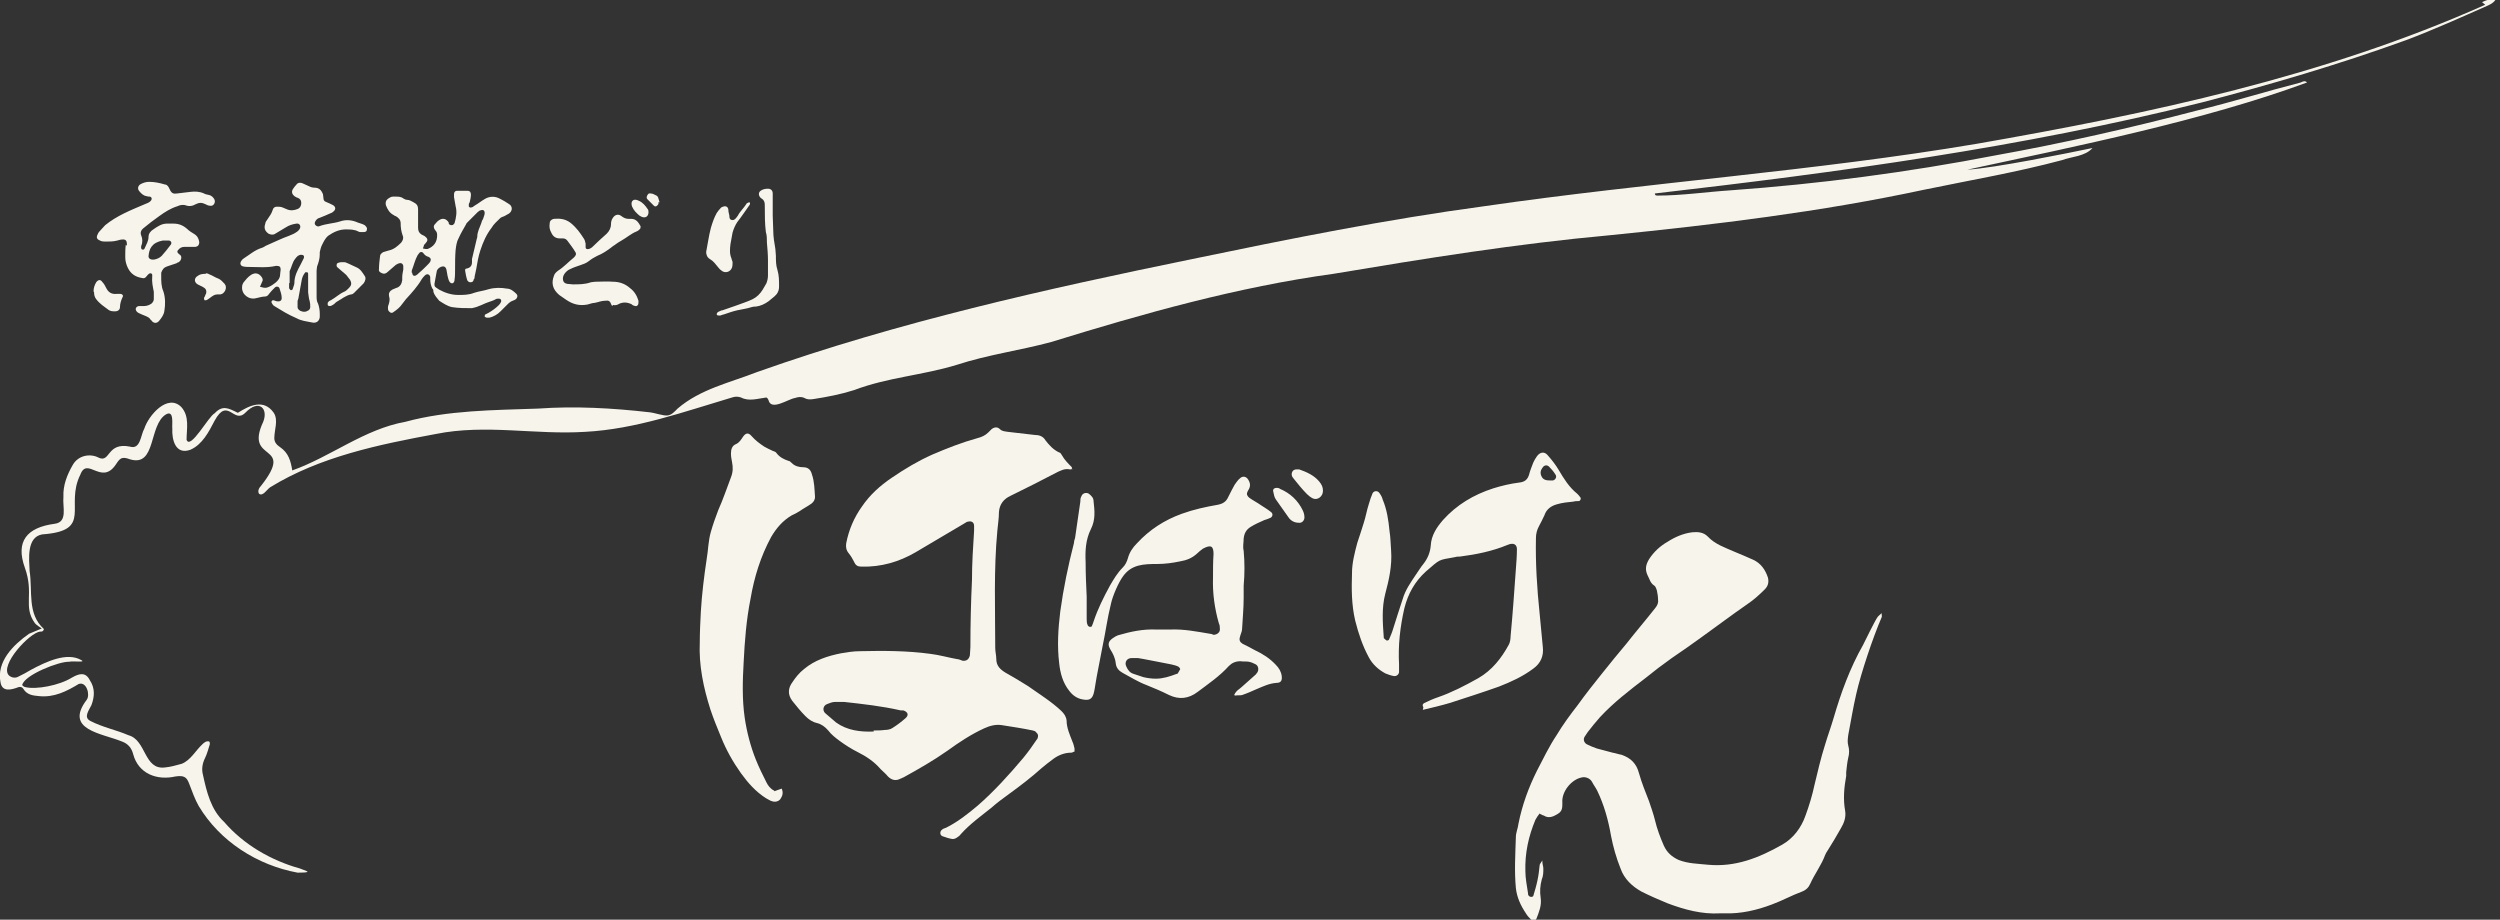
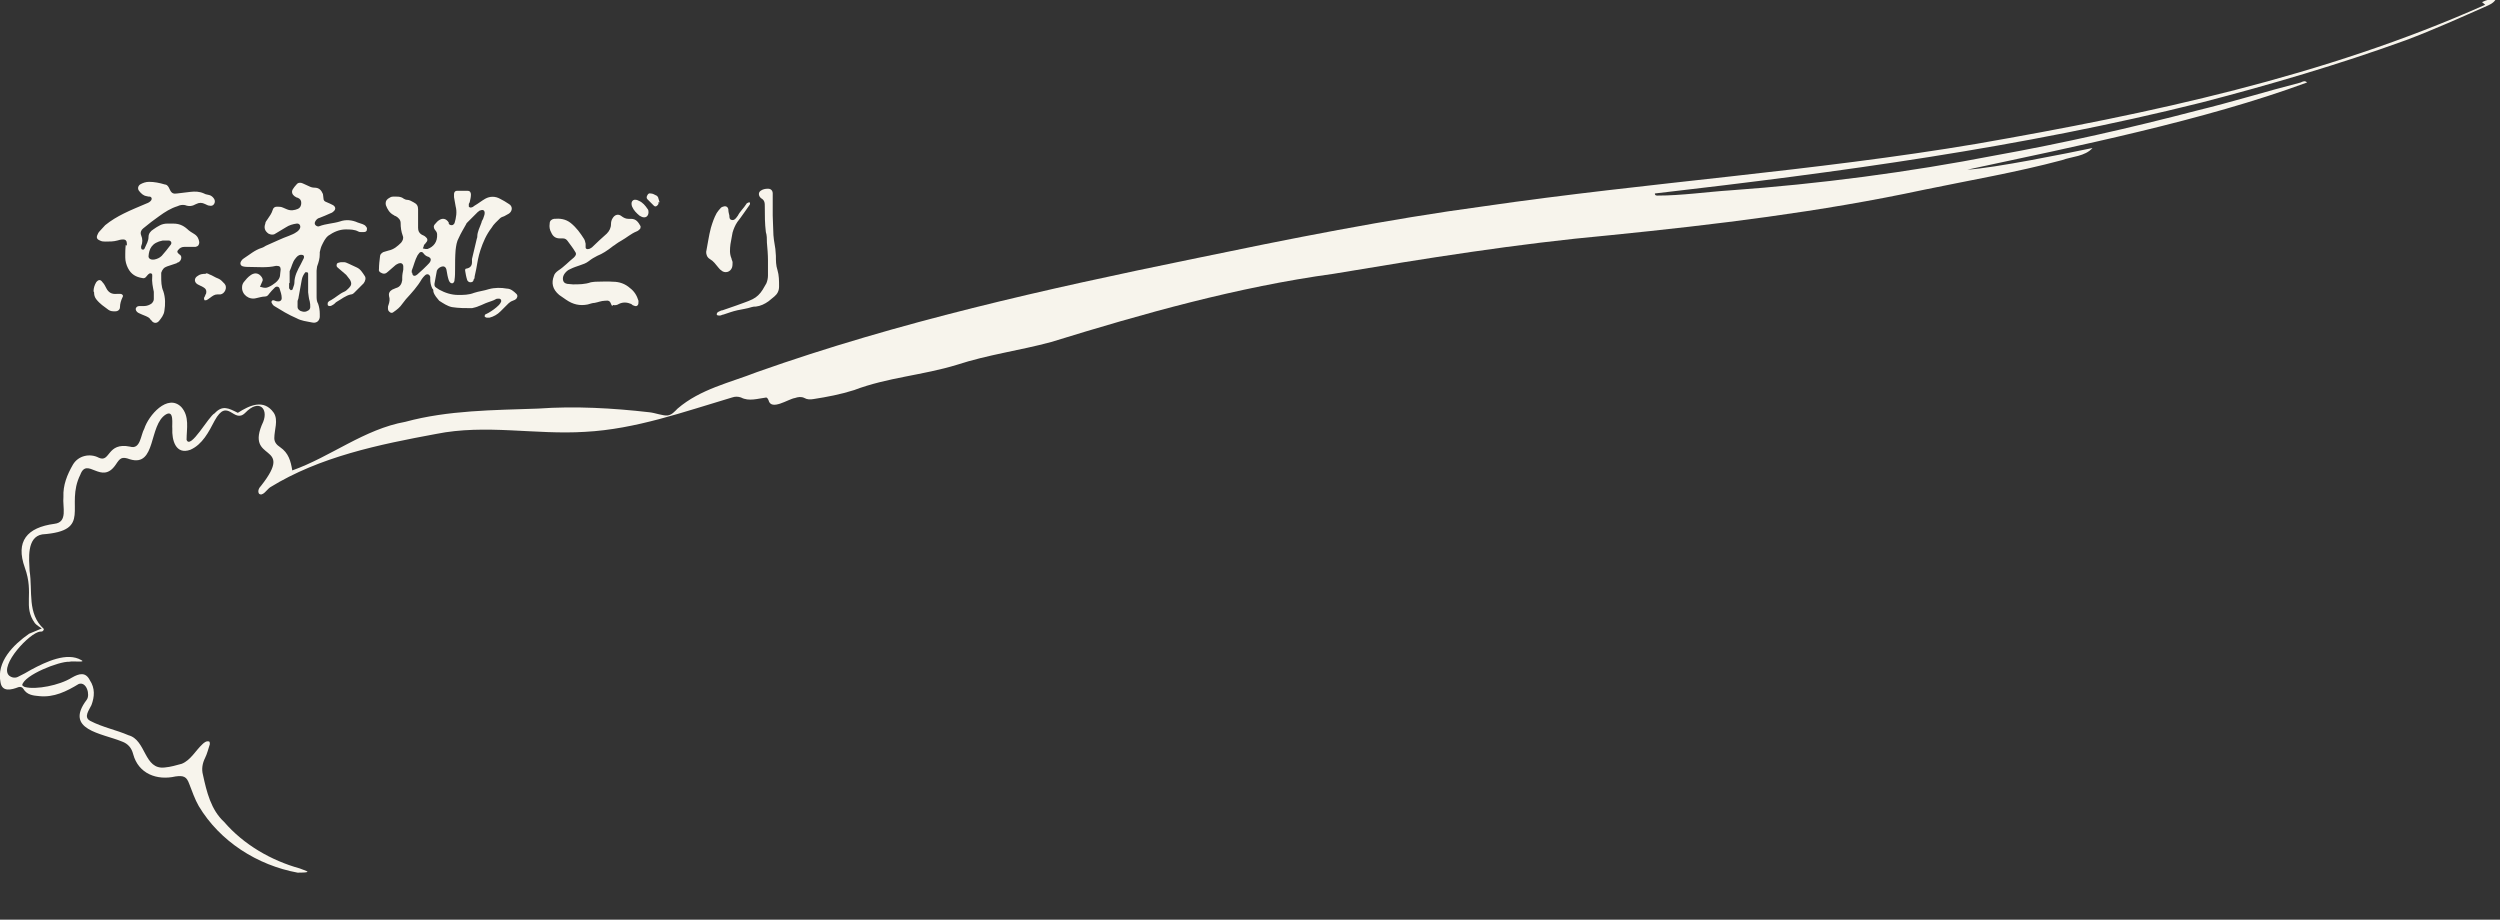
<svg xmlns="http://www.w3.org/2000/svg" width="166.9mm" height="61.4mm" version="1.1" viewBox="0 0 473 174">
  <rect x="0" y="0" width="473" height="174" fill="#333333" stroke="none" />
  <defs>
    <style>.cls-1{fill:#f7f4ec}</style>
  </defs>
  <g>
    <g id="_レイヤー_1" data-name="レイヤー_1">
      <g>
        <g>
          <g>
-             <path class="cls-1" d="M202.9 88.7c-.2 0-.4.2-.5.1-.9-.2-1.7.2-2.5.6-2.9 1.5-5.8 3-8.7 4.4-1.3.6-2.1 1.6-2.2 3.1 0 1.2-.2 2.3-.3 3.5-.7 7.4-.4 14.8-.4 22.2 0 .7.2 1.4.2 2.1 0 1.3.8 2 1.8 2.6 1.4.8 2.8 1.6 4.2 2.5 2.1 1.5 4.4 2.9 6.3 4.7.5.5.9 1 1 1.8 0 1.4.6 2.7 1.1 4 .2.4.3.9.4 1.3v.6c-.2 0-.4.2-.6.2-1.2 0-2.3.4-3.3 1.1-.8.6-1.6 1.2-2.3 1.8-2 1.8-4.1 3.4-6.3 5-1.1.8-2.2 1.6-3.2 2.5-2 1.6-4.1 3.1-5.8 5-.2.3-.5.5-.8.7-.3.2-.7.3-1 .2-.6-.1-1.1-.3-1.7-.5-.5-.2-.5-.9-.1-1.2.2-.2.5-.3.8-.4 2.2-1.1 4.1-2.6 6-4.2 3.1-2.7 5.9-5.8 8.6-9 .9-1.1 1.7-2.2 2.5-3.4.2-.2.3-.5.3-.8 0-.3-.2-.5-.4-.7-.1-.2-.4-.2-.6-.3-1.9-.4-3.9-.7-5.8-1-1.2-.2-2.3.1-3.4.6-2.4 1.1-4.7 2.6-6.9 4.2-2.7 1.9-5.5 3.5-8.4 5.1-.2 0-.3.2-.5.2-.9.5-1.7.3-2.4-.4-.4-.5-.9-.9-1.4-1.4-1.2-1.4-2.7-2.4-4.3-3.2-1.2-.6-2.3-1.3-3.4-2.1-.8-.6-1.6-1.2-2.2-2-.6-.7-1.3-1.2-2.1-1.4-.9-.2-1.6-.7-2.2-1.3-.9-.9-1.7-1.9-2.5-2.9-.9-1.2-.8-2.4 0-3.5.6-.9 1.3-1.8 2.2-2.5 2-1.7 4.5-2.5 7-3 1.2-.2 2.4-.4 3.6-.4 4.4-.1 8.9-.1 13.3.5 1.7.2 3.4.7 5.1 1 .3 0 .7.2 1 .3.7.1 1.2-.2 1.4-1 0-.5.1-1 .1-1.6 0-4.2.1-8.5.3-12.7 0-3.1.2-6.2.4-9.3v-.9c0-.7-.5-1-1.2-.8-.2 0-.4.2-.6.3-3.1 1.8-6.2 3.7-9.3 5.5-3.1 1.8-6.5 2.8-10.2 2.7-.7 0-1.1-.2-1.4-.9-.3-.6-.6-1.1-1-1.6-.5-.6-.6-1.2-.5-1.9.5-2.6 1.5-4.9 3-7 1.5-2.2 3.4-3.9 5.6-5.4 2.5-1.7 5-3.2 7.7-4.4 2.8-1.2 5.6-2.3 8.5-3.1.8-.2 1.5-.5 2.1-1.1l.6-.6c.5-.4 1.1-.5 1.6 0 .4.4.9.4 1.5.5 1.7.2 3.5.4 5.2.6.8 0 1.5.3 1.9 1 .7.9 1.5 1.8 2.6 2.3.2 0 .4.3.5.5.5.9 1.2 1.6 1.9 2.3v.5zm-37.6 49.5c.7 0 1.4 0 2.1-.1.5 0 1.1-.1 1.5-.4.8-.5 1.6-1.1 2.4-1.8.7-.6.5-1.2-.4-1.5h-.5c-3.5-.8-7.1-1.2-10.7-1.6H158c-.5 0-1 .2-1.5.4-.8.3-.9 1.2-.4 1.7l2.1 1.8c2.1 1.5 4.6 1.8 7.1 1.7zM291.3 153.9c-.3.4-.6.8-.8 1.2-1.3 3.1-2 6.3-1.9 9.7 0 1.4.3 2.8.5 4.2 0 .2 0 .4.2.5 0 .1.3.2.4.2.1 0 .4-.1.4-.2.3-1 .6-2 .8-3 .2-.9.3-1.8.4-2.8 0-.2.2-.4.5-.9 0 .7.2 1.1.2 1.5 0 .7 0 1.4-.3 2.1-.3 1.1-.4 2.3-.2 3.5.2 1.4-.3 2.6-.8 3.9-.2.4-.7.5-1 .2-.4-.4-.7-.7-1-1.2-1-1.5-1.7-3-1.9-4.8-.3-3.2-.1-6.4 0-9.6 0-.9.4-1.7.5-2.6.7-3.5 1.9-6.8 3.5-10 1.2-2.3 2.3-4.6 3.7-6.7 1.2-2 2.6-3.9 4-5.7 1.5-2.1 3.1-4.1 4.7-6.1 1.5-1.9 3-3.7 4.5-5.5 1.8-2.3 3.7-4.5 5.5-6.8.4-.5.6-1 .5-1.6 0-.5-.1-1.1-.2-1.6-.1-.4-.3-.9-.5-1-.8-.5-.9-1.3-1.3-2-.5-1.1-.3-2 .3-3 .9-1.4 2.1-2.5 3.5-3.3 1.4-.9 3-1.6 4.7-1.8 1.1-.1 2.1 0 2.9.8 1.4 1.5 3.3 2.1 5.1 2.9 1.2.5 2.4 1 3.5 1.5 1.5.7 2.3 1.9 2.8 3.4.2.9 0 1.6-.6 2.2-1 1-2.1 2-3.3 2.8-2.9 2-5.8 4.2-8.6 6.2-1.9 1.4-3.8 2.7-5.7 4-1.7 1.2-3.4 2.5-5 3.8-3 2.3-6 4.6-8.6 7.4-.8.9-1.6 1.9-2.3 2.8l-.6.9c-.3.5-.1 1.1.4 1.4.6.3 1.3.6 1.9.8 1 .3 2 .5 3 .8.6.1 1.1.3 1.7.4 1.7.6 2.8 1.6 3.3 3.5.5 1.8 1.2 3.5 1.9 5.3.4 1.2.8 2.3 1.1 3.5.4 1.7 1 3.3 1.7 4.9.6 1.3 1.5 2.1 2.8 2.7 1.8.7 3.6.7 5.5.9 5.2.5 9.7-1.3 14.1-3.8 2.1-1.2 3.6-3.2 4.4-5.5.7-1.9 1.3-3.9 1.7-5.8.6-2.5 1.2-5.1 2-7.6.5-1.7 1.1-3.3 1.6-5 1.4-4.8 3.1-9.5 5.6-13.9.4-.8 2.2-4.5 2.7-5.2.1-.2.4-.4.8-.8 0 .4.1.7 0 .8-1.6 3.7-3.9 10.5-4.8 14.5-.6 2.6-1 5.1-1.5 7.7-.1.7-.2 1.4 0 2.1.2.7.2 1.5 0 2.2-.2.9-.3 1.8-.4 2.8v.7c-.4 2.2-.6 4.4-.2 6.6.2 1.2-.2 2.3-.8 3.3-.8 1.4-1.6 2.8-2.5 4.2-.2.3-.4.6-.5.9-.7 1.9-2 3.6-2.8 5.4-.3.7-.8 1.2-1.6 1.5-1.9.7-3.7 1.7-5.6 2.4-2.9 1.1-5.9 1.8-9 1.7h-.9c-3.4.2-6.7-.7-9.9-1.9-1.7-.7-3.3-1.4-4.9-2.2-1.8-1-3.3-2.4-4-4.4-.8-2-1.4-4.1-1.8-6.2-.5-2.9-1.3-5.8-2.6-8.5-.3-.6-.7-1.1-1-1.7-.4-.7-1.3-1-2-.8-1.9.4-3.8 2.7-3.6 4.8 0 .9 0 1.6-.9 2.1-.8.5-1.7.9-2.6.3-.1 0-.3-.1-.7-.3z" />
-             <path class="cls-1" d="M233.5 131.5c.4-.9 1-1.1 1.4-1.5l2.7-2.4c.1-.1.2-.3.3-.4.3-.5.2-1.2-.3-1.5-.4-.2-.8-.4-1.3-.5-.5-.1-1 0-1.6-.1-.9 0-1.6.3-2.2.9-1.7 1.9-3.9 3.4-5.9 4.9-1.7 1.3-3.5 1.5-5.4.6-1.4-.7-2.8-1.3-4.3-1.9-1.6-.6-3-1.5-4.5-2.3-.7-.4-1.2-.9-1.3-1.8-.1-1-.5-1.8-1-2.6-.6-1-.4-1.6.5-2.2.3-.2.6-.4.9-.5 2.4-.7 4.7-1.2 7.2-1.1h2.8c2.5-.1 5 .4 7.4.8.2 0 .5.1.7.2.6 0 1.2-.4 1.2-1 0-.4 0-.8-.2-1.2-.8-2.8-1.2-5.7-1.1-8.6 0-1.5 0-3 .1-4.5 0-1.5-.5-1.8-2-1-.4.3-.8.6-1.2 1-.9.8-1.9 1.2-3.1 1.4-1.4.3-2.9.5-4.3.5-2.7 0-4.9.1-6.5 2.3-.9 1.2-2 3.8-2.3 5.2-.7 2.8-1 5.3-1.6 8.1-.4 1.9-.7 3.8-1.1 5.7-.2 1-.3 2-.5 2.9-.3 1.4-.9 1.7-2.3 1.4-1-.2-1.8-.8-2.4-1.6-1.2-1.5-1.7-3.3-1.9-5.2-.4-3.3-.2-6.5.2-9.8.6-4.4 1.5-8.7 2.6-13 0-.3.1-.6.2-.9.3-2.3.7-4.6 1-6.9 0-.3 0-.7.2-1 .2-.6.9-.8 1.4-.5.5.4.9.8.9 1.4.2 1.8.4 3.5-.5 5.3-1 2-1.1 4.1-1 6.3 0 2.2.1 4.3.2 6.5v4.2c0 .4 0 .8.2 1.2 0 .1.3.3.4.3.1 0 .4 0 .4-.2.1-.2.2-.5.3-.8.8-2.4 1.9-4.6 3.1-6.8.7-1.2 1.4-2.4 2.4-3.4.5-.5.8-1.1 1-1.8.3-1.1.9-2 1.7-2.8 2.4-2.6 5.2-4.4 8.5-5.6 2.2-.8 4.5-1.3 6.8-1.7 1-.2 1.6-.6 2-1.5.4-.8.8-1.6 1.2-2.3.3-.4.6-.9 1-1.2.5-.5 1.2-.4 1.6.3.3.5.4 1 .2 1.5-.1.3-.3.5-.4.8-.2.4 0 .8.4 1.1.7.5 1.5.9 2.2 1.4.6.4 1.3.8 1.9 1.3.4.3.3.9-.2 1.1-.4.2-.8.3-1.1.4-.9.4-1.8.8-2.6 1.3s-1.2 1.2-1.3 2.2c0 .8-.2 1.5 0 2.3.2 2.2.2 4.4 0 6.6v2.3c0 2-.2 4-.3 5.9 0 .5-.3 1-.4 1.5-.2.6 0 1 .5 1.3.8.4 1.6.8 2.3 1.2 1.5.7 2.9 1.6 4 2.8.6.6 1 1.3 1.1 2.1.1.8-.1 1.3-1 1.3-1.4.1-2.6.7-3.8 1.2-.9.4-1.8.8-2.7 1.1-.3.1-.8 0-1.3.1zm-18.3-7h-1.1c-.9 0-1.4.8-1 1.6.3.7.7 1.2 1.4 1.4l1.8.6c.8.2 1.6.3 2.4.3 1.3 0 2.6-.4 3.9-.9.1 0 .2 0 .3-.2.1-.2.3-.5.4-.7 0-.1-.2-.4-.4-.5-.4-.2-.9-.3-1.3-.4-1.4-.3-2.7-.5-4.1-.8-.9-.2-1.7-.3-2.2-.4zM269.3 133.8c-.3-.5 0-.7.2-.8.8-.4 1.7-.8 2.6-1.1 2.6-.9 5.1-2.2 7.6-3.6 2.6-1.5 4.4-3.8 5.8-6.4.2-.4.3-1 .3-1.5.4-4.2.7-8.5 1-12.7.1-1.3.2-2.6.2-3.8 0-.7-.4-1.1-1.1-1-.2 0-.4.1-.7.2-2.9 1.2-5.9 1.8-9 2.2-.3 0-.6 0-.9.1-3.3.6-2.7.3-5.5 2.7-2.1 1.9-3.4 4.2-4.1 7-.8 3.5-1.2 7-1 10.6v1.4c0 .5-.5.9-1 .8-.6-.1-1.1-.3-1.6-.5-1.3-.7-2.4-1.7-3.1-3-1.2-2.2-2-4.6-2.6-7-.7-3-.7-6-.6-9 0-1.9.5-3.8 1-5.7.4-1.2.8-2.4 1.2-3.7.4-1.2.6-2.5 1-3.7.2-.7.4-1.3.7-2 .3-.5 1-.5 1.3 0 .3.4.5.8.6 1.2.8 1.9 1.1 3.9 1.3 6 .2 1.2.2 2.4.3 3.7.2 2.8-.4 5.5-1.1 8.1-.7 2.7-.5 5.4-.3 8.2 0 .1 0 .3.1.3.2.2.3.3.5.4.1 0 .4-.1.4-.2.3-.7.6-1.4.8-2.1.6-1.9 1.2-3.8 1.8-5.6.5-1.7 1.5-3.1 2.5-4.6.5-.7.9-1.4 1.4-2 .8-1 1.3-2.2 1.4-3.5.1-1.9 1.1-3.4 2.3-4.8 2.6-2.9 5.8-4.8 9.5-6 1.6-.5 3.3-.9 4.9-1.1 1-.1 1.6-.5 1.9-1.5.2-.8.5-1.5.8-2.3.2-.4.4-.8.7-1.2.6-.8 1.4-.9 2-.2.8.9 1.5 1.8 2.1 2.8 1 1.7 2 3.3 3.5 4.5.2.2.4.4.6.7.2.2 0 .7-.3.7s-.7 0-1 .1c-1 .1-2.1.2-3.1.5-1.1.3-2 .9-2.4 2.1-.3.7-.7 1.4-1 2-.4.7-.6 1.5-.6 2.3-.1 4.8.2 9.5.7 14.3l.6 6.3c.2 1.7-.4 3.1-1.8 4.1-2 1.5-4.2 2.5-6.5 3.4-3.1 1.1-6.2 2.1-9.3 3.1-1.7.5-3.4.9-5.1 1.3zm24-42.9h.5c.5-.1.8-.7.5-1.1-.3-.5-.7-1-1.2-1.5-.4-.4-.9-.3-1.2.1-.4.5-.6 1.1-.2 1.8.3.6.9.7 1.6.7zM146.5 149.7c.5-.2.9-.3 1.4-.5.3.7.2 1.3-.2 1.9-.3.5-1 .7-1.6.5-.4-.1-.8-.4-1.2-.6-1.9-1.2-3.4-2.9-4.7-4.7-1.5-2.1-2.8-4.4-3.8-6.9-.7-1.7-1.4-3.4-2-5.2-1.3-4.1-2.2-8.3-2-12.7 0-1.9.1-3.8.2-5.8.2-3.3.6-6.6 1.1-9.9.3-1.7.3-3.5.8-5.2.4-1.4.9-2.8 1.4-4.1.9-2 1.6-4.1 2.4-6.2.4-1 .4-1.9.2-2.9-.1-.5-.2-1-.2-1.6 0-.8.2-1.5 1-1.8.6-.3.9-.8 1.3-1.4.5-.7 1-.8 1.6-.1.7.8 1.5 1.4 2.4 2 .5.3 1 .5 1.6.8.3.1.6.2.7.4.6.8 1.4 1.2 2.3 1.5.2 0 .4.2.6.4.6.6 1.4.8 2.2.8.9 0 1.4.5 1.6 1.3.5 1.4.5 2.9.6 4.3 0 .6-.3 1-.7 1.3-.7.5-1.5.9-2.2 1.4-.5.3-1 .6-1.5.8-1.7 1-2.9 2.4-3.9 4.1-2 3.7-3.2 7.6-3.9 11.7-.8 4-1.1 8-1.3 12-.2 3.5-.3 7 .2 10.5.4 2.7 1.1 5.4 2.1 7.9.6 1.5 1.3 2.9 2 4.3.3.6.7 1.2 1.5 1.6zM241.6 92.3s.4 0 .6.2c1.9.8 3.4 2.2 4.3 4.1.2.4.3.9.3 1.3 0 .6-.5 1.1-1.1 1-.8 0-1.5-.4-1.9-1-.8-1.1-1.6-2.3-2.4-3.4-.3-.4-.4-1-.5-1.5-.1-.4.1-.7.7-.7zM250.3 92.9c0 1-1 1.8-1.9 1.4-.4-.2-.8-.5-1.1-.8-.9-.9-1.7-1.9-2.5-2.9-.1-.1-.2-.3-.3-.4-.3-.6 0-1.4.8-1.4h.5c1.4.5 2.8 1.1 3.8 2.3.5.6.7 1.1.7 1.7z" />
-           </g>
+             </g>
          <g>
            <path class="cls-1" d="M80.5 47.1h.4c1.1-.4 1.9-1.3 1.8-2.8 0-.3-.2-.6-.4-.8-.3-.4-.3-.8 0-1.1.2-.2.4-.5.7-.7.7-.5 1.4-.4 1.9.4v.2c.1.2.3.3.6.3.2 0 .4-.2.5-.4.3-1 .5-2.1.2-3.2-.1-.6-.2-1.1-.3-1.7v-.6c0-.3.2-.6.5-.6h2.1c.4 0 .6.3.6.7 0 .4-.1.9-.2 1.3 0 .2-.2.4-.2.5v.5c.2.2.4.2.6.1.2 0 .3-.2.5-.3.7-.4 1.3-.9 2-1.3.9-.5 1.9-.5 2.8 0 .6.3 1.1.6 1.7 1 .7.4.7 1.3 0 1.8-.3.2-.6.3-.9.5-.3.1-.6.2-.8.4-.6.6-1.2 1.1-1.6 1.8-1 1.3-1.6 2.7-2.1 4.2-.4 1.2-.6 2.4-.8 3.6-.1.5-.2 1-.3 1.4 0 .2 0 .4-.2.6 0 .3-.2.5-.6.5-.3 0-.5-.2-.6-.4-.2-.6-.3-1.2-.4-1.8 0-.2 0-.4.3-.4q1-.2 1-1.2V49c.3-1.3.6-2.5.9-3.8 0-.1.1-.2.1-.4 0-1 .5-1.8.8-2.7 0-.2.2-.5.3-.7.1-.4.3-.7.3-1.1 0-.5-.3-.7-.8-.5-.2 0-.3.2-.5.3l-2 2s-.2.2-.2.3c-.5.9-1 1.7-1.4 2.6-.4.7-.5 1.5-.6 2.3-.1 1.2-.1 2.5-.1 3.7 0 .6 0 1.3-.1 1.9 0 .3-.1.6-.4.7-.3 0-.5-.1-.7-.6-.2-.6-.3-1.2-.4-1.8-.1-.8-.6-1-1.3-.6-.3.2-.6.5-.6.9-.1.7-.3 1.5-.4 2.2 0 .3 0 .5.3.7.2.1.4.3.6.4 1.1.6 2.3 1 3.6 1 1 0 2 0 3-.4.9-.3 1.9-.4 2.8-.7 1.1-.3 2.3-.3 3.4-.1.7 0 1.3.5 1.8 1 .3.3.2.6 0 .9-.2.2-.4.3-.7.4-.3.1-.6.3-.8.5l-1.5 1.5c-.6.6-1.3 1-2.1 1.2h-.5c-.1 0-.3-.1-.4-.2 0-.1 0-.3.1-.4l.6-.3c.7-.4 1.4-.9 2-1.5.2-.2.3-.4.4-.6.1-.2 0-.6-.4-.6-.2 0-.5 0-.6.1-.5.3-1 .4-1.5.6-.6.2-1.1.5-1.7.7-.4.2-.9.3-1.3.4-1.3 0-2.5 0-3.8-.2-.9-.2-1.6-.7-2.4-1.2-.4-.5-.9-1-1.1-1.7 0-.2 0-.5-.2-.6-.3-.6-.4-1.2-.4-1.8v-.4c-.1-.5-.6-.7-1-.3-.2.2-.4.4-.6.7-.8 1.4-1.9 2.6-3 3.8-.2.3-.5.6-.7.9-.4.6-1 1.1-1.6 1.5-.2.2-.5.3-.8 0-.3-.2-.3-.5-.3-.8 0-.2 0-.3.1-.5.2-.6.3-1.1.1-1.7-.1-.5.1-.9.6-1.2.2-.1.5-.2.7-.3.8-.2 1.1-.8 1.2-1.5v-.5c0-.5.1-1 .2-1.5v-.6c0-.4-.3-.7-.7-.6-.2 0-.5.2-.7.3-.5.4-1 .9-1.5 1.3-.4.4-.8.5-1.3.2-.3-.1-.5-.4-.4-.7 0-.8.1-1.6.2-2.4 0-.4.3-.6.6-.8.3-.1.7-.2 1-.3 1-.2 1.7-.8 2.4-1.5.3-.4.5-.8.3-1.3-.3-.8-.4-1.6-.4-2.4 0-.6-.4-1-.9-1.3-.1 0-.3-.1-.4-.2-.8-.4-1.2-1.1-1.5-1.9-.1-.5 0-.9.4-1.2.3-.2.6-.4.9-.4.7 0 1.5-.1 2.1.4.2.1.4.2.6.2.5 0 .9.3 1.3.5.6.3.8.7.8 1.3v3.5c0 .6.2 1 .7 1.3.2.1.5.2.7.4.4.3.5.7.1 1.1-.1.2-.3.3-.4.5 0 .2-.1.3-.2.6zM78 51.6c0 .5.3.7.7.5.2-.1.4-.3.5-.4.6-.5 1.1-1 1.6-1.5.2-.2.5-.5.6-.7.2-.4.1-.7-.3-.9-.4-.1-.7-.3-1-.7-.2-.3-.6-.3-.8 0-.1.1-.2.3-.3.4-.5.9-.7 1.9-1.1 2.9v.4zM49.4 54.3c.6.2 1 .2 1.4 0 .5-.2.9-.5 1.3-.8.5-.4.9-.9.9-1.6 0-.3.1-.6.1-.9 0-.5-.2-.7-.7-.7h-.2c-1.7.4-3.4.2-5.1.2-.3 0-.7 0-1.1-.1-.5-.1-.7-.6-.3-1.1.1-.2.3-.3.4-.4 1.1-.7 2.1-1.6 3.4-2 .4-.1.7-.4 1-.5 1.4-.6 2.8-1.3 4.2-1.8.5-.2 1-.4 1.4-.7.2-.1.5-.4.6-.6.3-.5 0-1.1-.6-1-.7.1-1.4.3-2 .7-.7.4-1.3.8-2 1.2-.4.3-.9.2-1.3 0-.7-.5-.9-1.1-.6-1.9 0-.3.2-.5.4-.8.4-.6.8-1.1 1-1.8.1-.4.4-.6.8-.6s.8 0 1.2.2c.2.1.5.2.7.3.7.3 1.4.2 2.1-.1.4-.2.6-.6.6-1.1 0-.5-.2-.8-.7-1-.2 0-.4-.2-.6-.3-.4-.3-.6-.8-.3-1.3.2-.3.4-.6.7-.9.3-.4.8-.4 1.2-.2.4.2.7.3 1.1.5.4.2.7.3 1.1.3.9 0 1.3.5 1.6 1.2 0 .2.1.5.1.8 0 .4.2.6.5.7.5.2.9.4 1.3.6.5.3.6.8.1 1.2-.2.2-.4.3-.7.4-.6.3-1.2.5-1.9.8-.4.1-.6.3-.8.6-.2.3-.2.6 0 .8.2.2.5.3.7.2 1.3-.5 2.6-.5 3.9-.9 1.1-.4 2.3-.3 3.4.2l.9.3c.2.1.5.2.6.4.2.2.3.4.2.7 0 .3-.3.4-.6.4h-.5c-.2 0-.3 0-.5-.1-.7-.4-1.6-.4-2.4-.4-1.2 0-2.3.5-3.3 1.2-.6.5-.9 1.2-1.2 1.8-.2.4-.3.9-.4 1.3v.4c0 .8-.2 1.5-.5 2.3 0 .2-.1.5-.1.8V56c0 .5 0 1 .3 1.5.2.6.3 1.2.3 1.9v.6c-.1.8-.7 1.2-1.5 1-1-.2-2-.3-2.9-.8-.7-.3-1.5-.7-2.2-1.1-.7-.4-1.3-.8-2-1.2-.2-.1-.4-.4-.5-.6-.1-.2 0-.5.3-.5.2 0 .5.2.7.2.5.1.9-.1.9-.6 0-.6-.2-1.2-.4-1.8-.1-.4-.6-.5-.9-.2-.4.4-.8.8-1.1 1.2-.2.3-.4.5-.8.5-.5 0-1.1.2-1.6.3-1.4.4-2.8-.7-2.7-2.1 0-.3.1-.6.3-.9.4-.5.8-1 1.4-1.4.8-.5 1.5-.3 2 .4.2.3.3.6.1.9-.1.3-.3.6-.4 1zm8.9-.4v-1.5-.6c0-.2-.1-.3-.3-.3-.1 0-.3 0-.3.1-.3.4-.5.8-.6 1.3l-.6 3.3c0 .3-.2.6-.2.8v1.1c0 .3.2.5.5.7.5.2.9.3 1.4 0 .3-.1.5-.4.5-.7 0-.4 0-.7-.1-1.1-.2-.6-.2-1.1-.3-1.7v-1.5zm-3.6-.4v1c0 .1.2.3.3.4.2 0 .4-.1.4-.3.1-.4.3-.7.3-1.1 0-1.3.6-2.4 1.2-3.5l.6-1.2c.1-.4-.1-.6-.5-.6-.5 0-.8.3-1.1.7-.6.7-.7 1.6-1.1 2.4v2.3zM24 46.5v-.4c0-.5-.2-.8-.7-.8-.4 0-.8.1-1.1.2-.7.2-1.5.2-2.2.2-.4 0-.7 0-1.1-.2-.5-.2-.7-.5-.5-1 .1-.2.2-.5.4-.7.4-.4.7-.8 1.1-1.2 1.1-.9 2.3-1.6 3.5-2.2 1.4-.7 2.9-1.3 4.3-1.9.3-.1.7-.3.9-.6.2-.3.1-.6-.2-.7-.2 0-.4 0-.7-.1-.6-.1-1-.5-1.4-1-.3-.4-.2-.9.2-1.2.5-.3 1.1-.5 1.7-.5 1 0 2 .2 3 .5.3 0 .5.2.7.5l.3.6c.3.6.7.7 1.3.6.8-.1 1.7-.2 2.5-.3.9-.1 1.7-.1 2.6.3.3.2.7.2 1 .3.4.1.7.4.9.7.2.3.2.7 0 1-.2.3-.5.4-.9.3-.3 0-.5-.2-.8-.3-.6-.3-1.1-.3-1.7 0-.7.4-1.3.5-2.1.2-.5-.1-1 0-1.4.2-1.3.4-2.4 1.1-3.5 1.9-.5.4-1 .7-1.5 1.1l-1.5 1.2c-.4.3-.6.8-.4 1.3.3.7.3 1.4 0 2.1v.3c0 .1.1.3.2.3h.3s.2-.2.2-.3c.3-.7.7-1.3.7-2.1 0-.6.4-1.1.9-1.4.4-.3.9-.6 1.3-.8.4-.2.9-.3 1.3-.3h1.2c1 0 1.8.3 2.6 1 .4.4.9.7 1.4 1 .6.4.8.9.9 1.5 0 .5-.2.8-.7.9h-2.1c-.5 0-.9.2-1.2.6-.2.2-.2.4 0 .6l.2.2c.2.1.4.3.4.6 0 .4-.2.7-.5.9-.1 0-.3.1-.4.2l-1.8.6c-.6.2-.9.6-1.1 1.2v.7c0 .9 0 1.9.4 2.8.4 1.2.4 2.5.2 3.7-.1.8-.6 1.4-1 1.9s-1 .5-1.4 0c0 0-.1-.2-.2-.2-.2-.4-.5-.5-.9-.7-.5-.2-1-.4-1.4-.6-.4-.2-.6-.6-.5-.9.2-.4.5-.4.8-.4h.7c.6 0 1.1-.2 1.5-.5.2-.2.4-.5.4-.8v-1.4c-.2-1-.4-1.9-.3-2.9V52c0-.3-.4-.4-.6-.2-.2.1-.3.3-.5.5-.2.3-.5.4-.8.3-1.2-.2-2.1-.7-2.7-1.9-.3-.6-.5-1.3-.5-2v-.6s0-1.2.1-1.8zm7.5-1h-.7c-2.1.4-2.6 1.6-2.7 3 0 .5.6.7 1.1.6.5-.1 1-.3 1.4-.7.6-.7 1.2-1.4 1.7-2.1.3-.4 0-.8-.4-.8h-.3zM115.8 57.9c0-.1-.1-.2-.1-.2-.3-.8-.5-.9-1.3-.8-.6 0-1.3.3-1.9.4-.4 0-.9.2-1.3.3-1.5.3-2.8 0-4.1-.9-.4-.3-.9-.6-1.3-.9-1.3-1.1-1.5-2.3-1-3.6.1-.4.4-.7.8-1 1.1-.7 2-1.7 3-2.5.4-.4.5-.7.2-1.1-.4-.7-.9-1.3-1.4-2-.2-.3-.5-.5-.9-.5h-.6c-.8 0-1.3-.4-1.6-1.1-.3-.5-.4-1.1-.3-1.7 0-.5.3-.8.8-.9 1.1-.1 2.2 0 3.2.8 1.1.9 1.8 1.9 2.5 3 .2.3.2.6.3.9v.7c0 .3.3.4.6.3.2 0 .4-.2.6-.3.9-.9 1.8-1.7 2.8-2.6.5-.5.8-1.1.8-1.8 0-.4.1-.8.3-1.1.4-.7 1.1-.9 1.7-.4.4.3.8.5 1.3.5h.5c1 0 1.4.7 1.8 1.4 0 .1 0 .4-.1.5-.2.2-.4.4-.7.5-1 .4-1.9 1.2-2.8 1.7-.4.2-.8.5-1.1.7-.2.2-.5.3-.7.5-.9.7-1.8 1.3-2.8 1.7-.6.3-1.1.6-1.6 1s-1.1.6-1.7.8c-.6.2-1.2.4-1.8.7-.5.2-.8.5-1.1.9-.2.3-.3.6-.3.9 0 .6.3.9.8 1 .4 0 .7.1 1.1.1 1.1 0 2.3 0 3.4-.4.2 0 .5-.1.8-.1 1.1 0 2.3-.1 3.4 0 1.2 0 2.3.4 3.2 1.2.8.6 1.3 1.4 1.6 2.4v.2c0 .3 0 .5-.2.7-.2.2-.5.1-.7 0-.2 0-.3-.2-.5-.3-.7-.3-1.5-.4-2.3 0-.3.2-.7.3-1.1.2zM146.2 40.8c0 1 .1 1.9.1 2.8 0 1.2.2 2.3.4 3.5 0 .4.1.9.1 1.3 0 .9 0 1.8.3 2.7.3 1 .3 2 .3 3.1 0 .8-.3 1.4-.9 1.9-.4.3-.7.6-1.1.9-.7.5-1.5.9-2.4 1-.3 0-.5 0-.8.1-.9.3-1.8.4-2.7.6-.9.2-1.7.5-2.6.8-.2 0-.5.2-.7.2-.3 0-.5 0-.6-.2 0-.2.1-.4.3-.5.3-.1.5-.3.8-.3.9-.3 1.7-.6 2.6-.9 1-.4 2.1-.7 3.1-1.2.8-.4 1.4-1 1.9-1.8.2-.4.5-.8.7-1.2.2-.5.3-1 .3-1.5v-2.8c0-1.1-.1-2.3-.2-3.4 0-.7 0-1.4-.2-2-.2-1.6-.2-3.2-.2-4.8 0-.7 0-1.2-.7-1.6l-.2-.2c-.3-.4-.3-.9.1-1.2.4-.3.9-.4 1.4-.4.6 0 .9.4.9.9v4.2zM133.6 47.7c.3-1.5.5-3.1.9-4.6.3-1 .6-1.9 1.1-2.8.2-.3.5-.7.8-1 .1-.1.3-.2.4-.2.5-.2.9 0 1 .5 0 .4.1.8.2 1.2 0 .3 0 .7.4.8.3.1.6 0 .9-.4.1-.1.2-.3.3-.4.4-.8 1.1-1.4 1.6-2.2 0-.1.2-.2.4-.3h.3v.2s0 .2-.1.3c-.8 1.1-1.5 2.2-2.3 3.2-.4.6-.7 1.3-.9 2-.1.7-.3 1.5-.4 2.2-.1.9-.2 1.8.2 2.7 0 .2.2.5.2.7 0 .3 0 .7-.1 1-.3.9-1.4 1.2-2.1.5-.2-.1-.3-.3-.5-.5-.5-.6-.9-1.2-1.6-1.6-.5-.3-.7-.8-.7-1.4z" />
            <path class="cls-1" d="M65.1 49.6c.2 0 .5.1.9.3.5.2 1 .5 1.5.7.7.3 1.1 1 1.5 1.6.3.4.1 1-.2 1.4L67 55.4c-.2.2-.4.3-.6.3-1 .2-1.8.9-2.7 1.4-.2.1-.4.4-.6.5-.2.1-.4.3-.7.3-.1 0-.3 0-.4-.2v-.4c.1-.2.3-.4.6-.5.9-.5 1.6-1.2 2.5-1.6.3-.1.6-.4.9-.7.5-.5.6-.9.2-1.6-.2-.3-.5-.6-.7-.9-.5-.4-.9-.8-1.4-1.2-.2-.2-.5-.3-.4-.7 0-.4.4-.4.8-.5h.6zM17.7 55.1c0-.6.2-1.2.5-1.7.4-.5.8-.6 1.2 0 .3.3.5.7.7 1.1.4.8 1 1.2 2 1.1h.7c.3 0 .6.3.4.6-.3.6-.5 1.3-.5 1.9 0 .5-.4.8-.9.8s-.9 0-1.3-.3c-.8-.6-1.6-1.1-2.3-2-.3-.4-.4-.8-.4-1.3zM38.9 51.7c.1 0 .4 0 .7.2.6.2 1.1.6 1.7.8.5.2.8.6 1.2 1 .6.7 0 1.9-.8 2h-.6c-.5 0-.9.3-1.3.6-.3.2-.5.4-.8.5h-.3s-.1-.2-.1-.3c0-.2.1-.4.2-.5 0-.2.2-.4.2-.5.1-.4 0-.8-.3-1-.2-.1-.4-.3-.7-.4l-.6-.3c-.7-.4-.7-1.2 0-1.6.4-.3.8-.4 1.6-.4zM122.7 40.1c0 .8-.5 1.1-1 1-.2 0-.5-.2-.7-.3-.6-.5-1.1-1-1.4-1.7 0-.1-.1-.2-.1-.4-.1-.6.3-1 .8-.9.2 0 .4.1.6.2.7.3 1.2.9 1.6 1.5.2.2.2.5.2.7zM124.6 38.2c0 .2 0 .4-.1.5-.2.3-.5.5-.8.2l-1.2-1.2c-.2-.2-.2-.5 0-.8.1-.2.3-.4.6-.3.4 0 .7.2 1.1.4.1 0 .2.2.3.3.1.3.2.7.3 1z" />
          </g>
        </g>
        <path class="cls-1" d="M470.2.9c-30.5 13.6-63.5 20.6-96.2 26.3-30.8 5.2-62.1 7.3-93.1 11.8-18.6 2.5-37 6.2-55.3 10-27.8 5.7-55.6 11.9-82.4 21.4-5.1 2-10.7 3.2-15 6.9-.6.6-1.1 1.2-1.9 1.3s-2.4-.5-3.4-.6c-7-.8-14.1-1.2-21.1-.7-8.4.3-17 .3-25.1 2.5-7.8 1.4-14.1 6.6-21.4 9.2-.3-1.8-.7-3.3-2.3-4.4-.6-.4-1.1-.9-1.1-1.7 0-1.6.8-3.4-.1-4.8-1.9-2.7-4.6-1.4-6.8 0-1.8-.9-2.9-1.5-4.4.1-1.1.5-4.6 7-5.3 5 0-2.1.6-4.4-1-6.2-2.6-2.6-6.2 1.6-7 4.1-.7 1.2-.7 4-2.7 3.4-4.4-.9-3.7 3.1-5.9 2.1-1.7-.9-3.9-.4-4.9 1.3-1.1 1.9-1.9 3.9-1.8 6.1-.2 1.9.9 4.8-1.7 5.1-5.2.7-7.4 3.3-5.6 8.3s-.4 7.3 1.9 10.5c.2.3 1.3 1 1.3 1s-1.9.8-2.4 1c-3 2.1-6.2 5.3-5.4 9.2.3 1.9 2.1 1.4 3.4.9.4-.1.7 0 .9.3.7 1.2 1.9 1.3 3 1.4 2.8.3 5.2-.9 7.5-2.3 1.5-.5 2.2 2.1 1.5 3-4.3 5.7 2.8 6.3 6.7 7.9 1.1.4 1.8 1.2 2.1 2.4 1 3.7 4.5 5 8 4.2 1.5-.2 2.1 0 2.6 1.4.5 1.3 1.1 3 1.8 4.2 4 6.7 11.1 11.2 18.7 12.6.7 0 2.4 0 1.7-.3-.3-.1-.7-.3-1.3-.5-5.4-1.5-10.6-4.5-14.3-8.8-2.5-2.3-3.3-5.7-4-8.9-.3-1.1-.1-2.2.4-3.2.4-.8.6-1.7.9-2.6 0-.1 0-.4-.1-.5-.5-.2-1 .2-1.3.5-1.3 1.2-2.2 3-3.9 3.7-1.1.3-2.1.6-3.2.7-4 .5-3.5-5.2-6.9-6.1-2.3-1-4.9-1.5-7.2-2.7-1.4-.7-.2-2.1.2-3 .6-1.6.7-3.2-.3-4.7-.8-1.6-2-1.3-3.4-.5-2.4 1.5-6.8 2.3-8.8 1.8-.2 0-.6-.3-.6-.4.4-1.9 7-4.5 8.9-4.4.7-.2 3.2.2 2.3-.3-2.7-1.6-6.7.3-9.5 1.8-.8.5-1.6.9-2.4 1.3-.5.3-1.2.3-1.8-.2-1.9-1.9 4-8.2 5.9-8.3.3 0 .6 0 .7-.5-3.2-2.9-2.1-7.1-2.7-11-.1-2.2-.6-6.4 2.4-6.9 9.7-.7 4.2-5.3 7.2-11.3 1.3-3.5 4 2.1 6.7-1.9.8-1.2 1.1-1.6 2.7-1 5 1.5 3.5-6.5 6.8-8.5 1.6-.9 1.1 1.9 1.2 2.7-.1 2.1.6 5 3.4 4 2.3-1 3.5-3.4 4.6-5.5 2.5-4.6 3.6.7 5.8-1.5 2.6-2.7 4.4-.8 3.4 1.7-3.7 7.9 6.2 3.7-.4 12.1-.4.4-.7 1-.4 1.5.7.6 1.5-.8 2.1-1.2 9.4-5.8 20.6-8.1 31.4-10.1 9.4-1.9 18.8.2 28.2-.4 9.6-.5 18.7-3.8 27.8-6.5.6-.2 1.1-.2 1.7 0 1.5.8 3.2.2 4.8 0 .3.2.3.3.4.5.5 2.1 3.7-.2 5-.4.6-.2 1.2-.3 1.8 0 .5.3 1.1.3 1.7.2 2.6-.4 5.2-.9 7.7-1.7 6.3-2.4 13-2.8 19.5-4.8 5.8-1.9 11.9-2.7 17.8-4.3 17.5-5.4 35.2-10.4 53.4-12.9 17.3-2.9 34.7-5.7 52.3-7.3 19.9-2 39.8-4.4 59.4-8.6 8.7-1.8 17.5-3.3 26.1-5.6 1.9-.7 4.4-.7 5.8-2.3-4.8 1-18.6 3.8-23.7 4.1 20.5-4.4 44.8-9.3 64.3-16.5-.4-.4-.8-.2-1.2 0-6.6 1.7-13 3.7-19.6 5.3-12.6 3.3-25.4 6.2-38.2 8.5-16.5 3.2-33.3 5.4-50 6.6-4.6.3-9.3 1-13.9 1-.2 0-.5 0-.5-.4 34.7-4 69.5-8.7 103.4-17.2 13.1-3.4 26-7.2 38.7-11.8 5.3-2 10.4-4.3 15.6-6.6.6-.3 1.2-.6 1.6-1.5-1.1.3-2 .5-2.8.9z" />
      </g>
    </g>
  </g>
</svg>